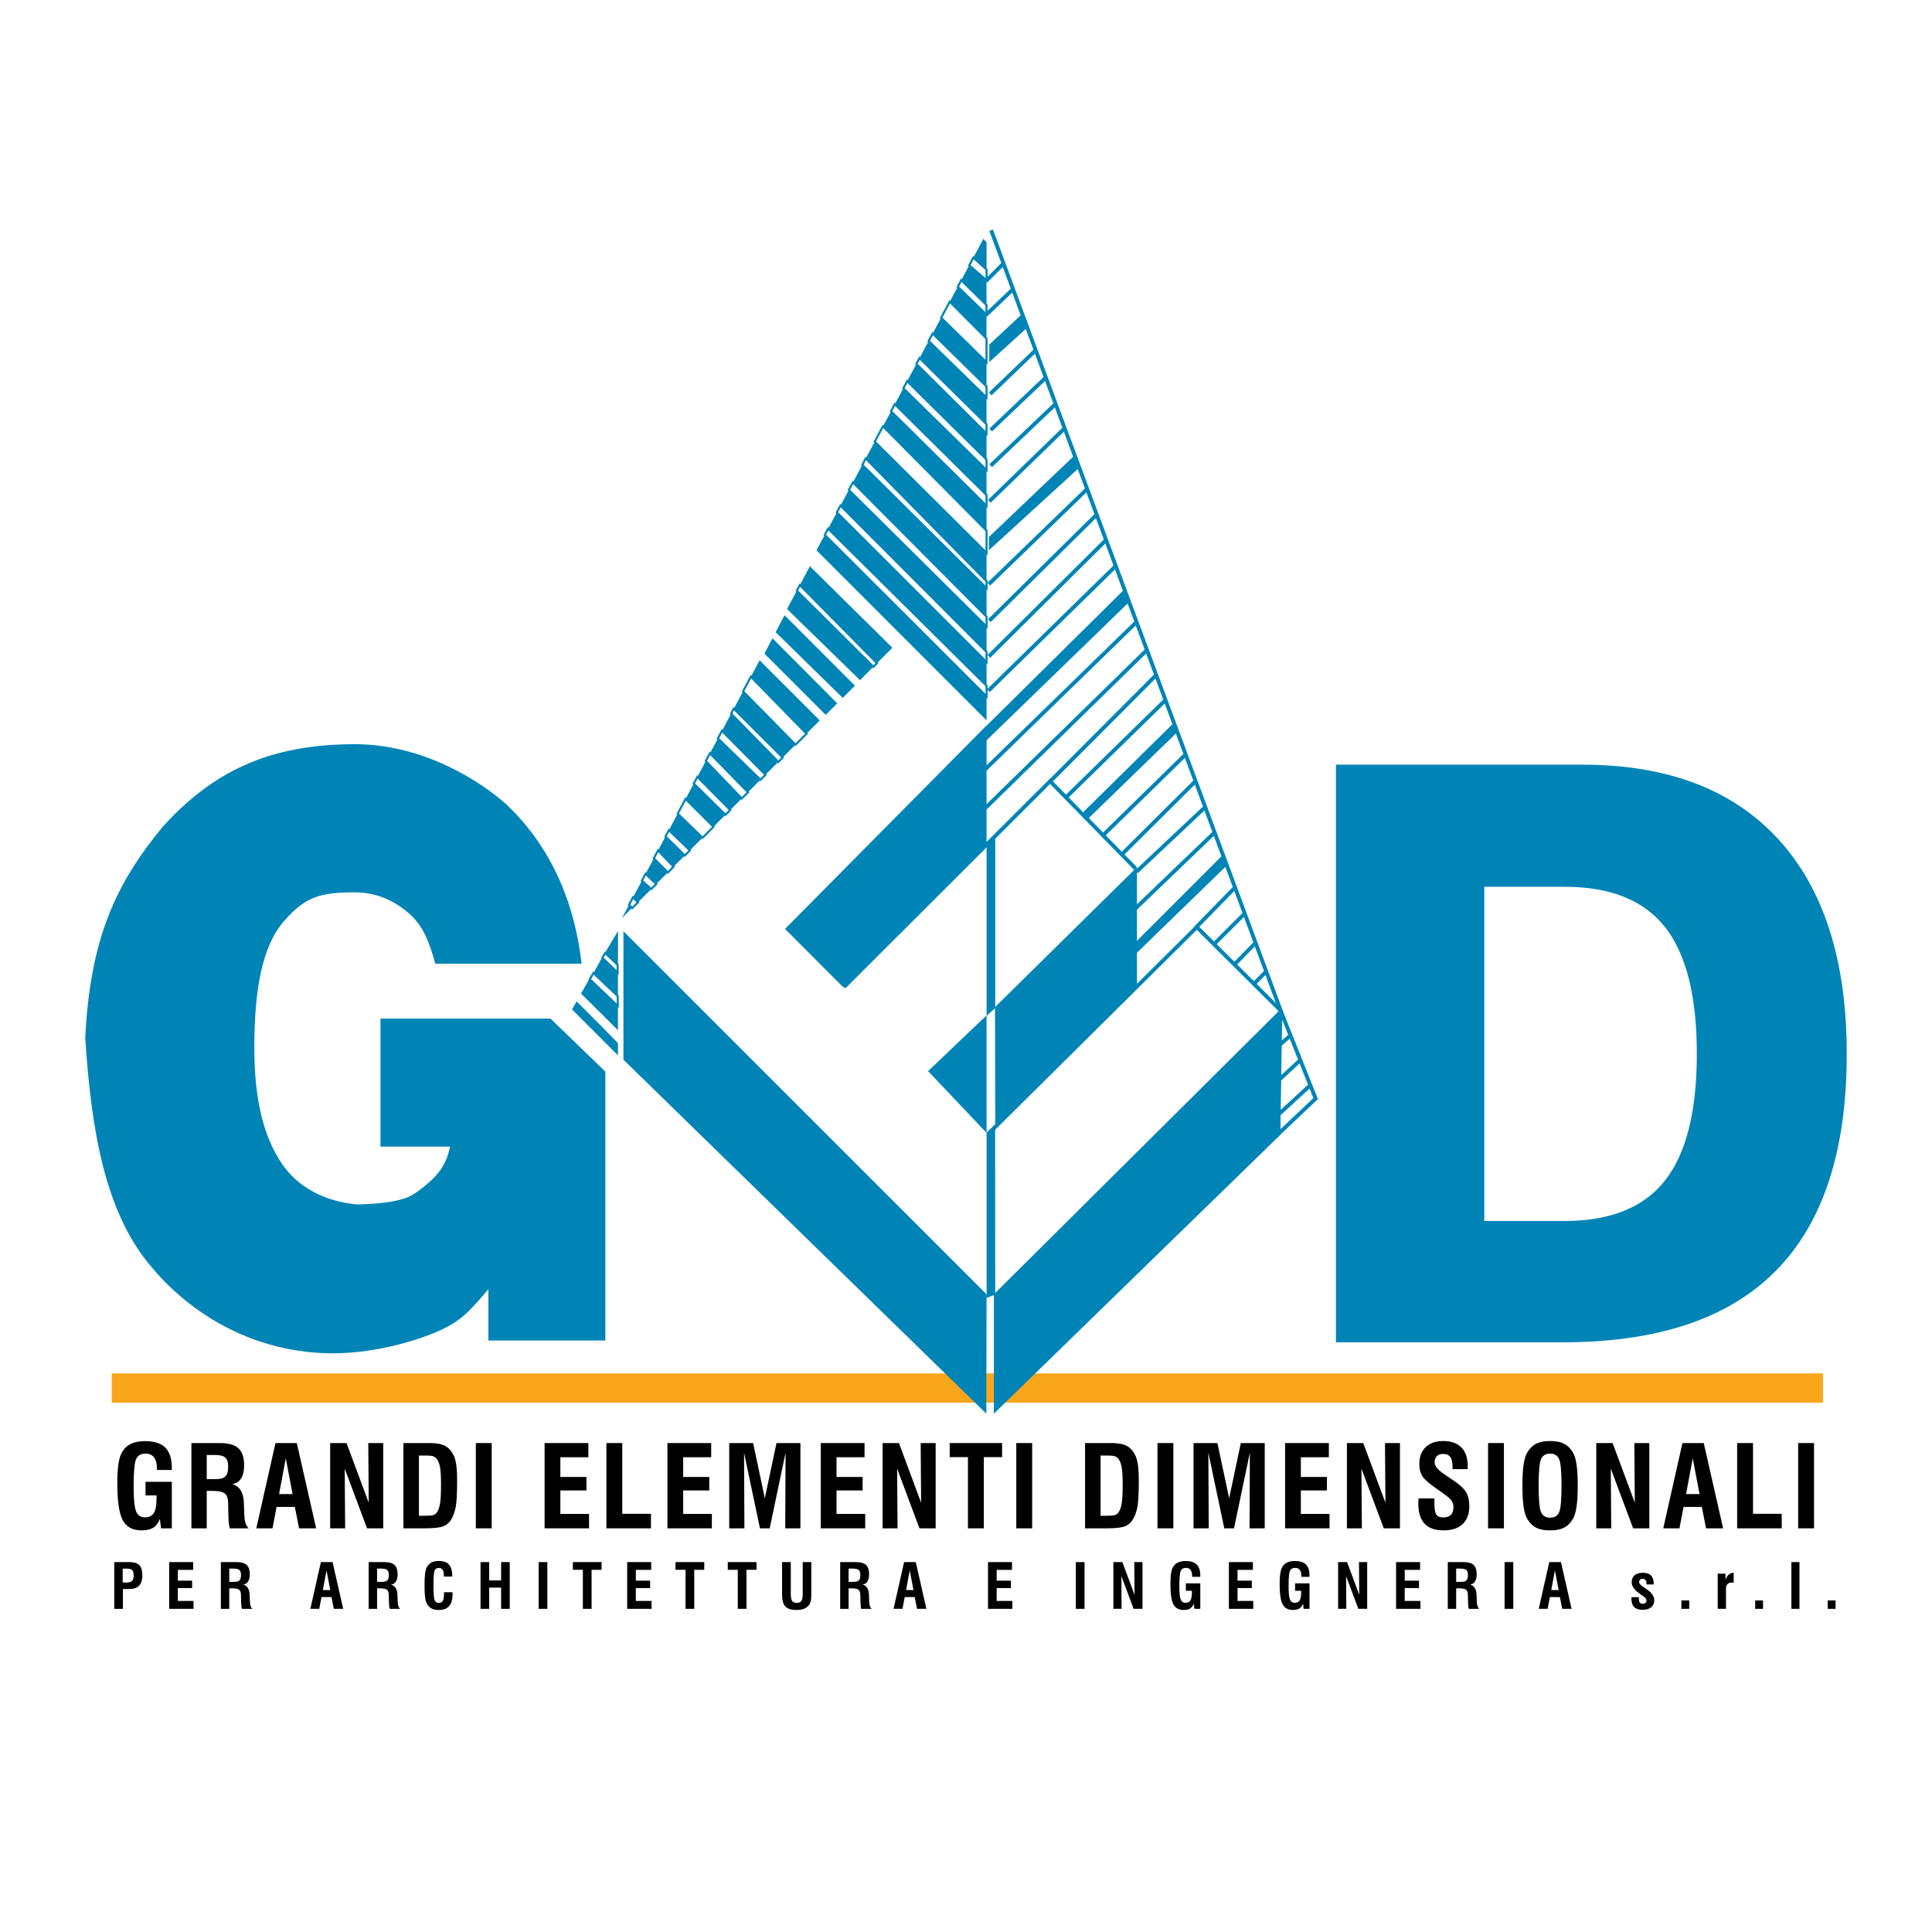
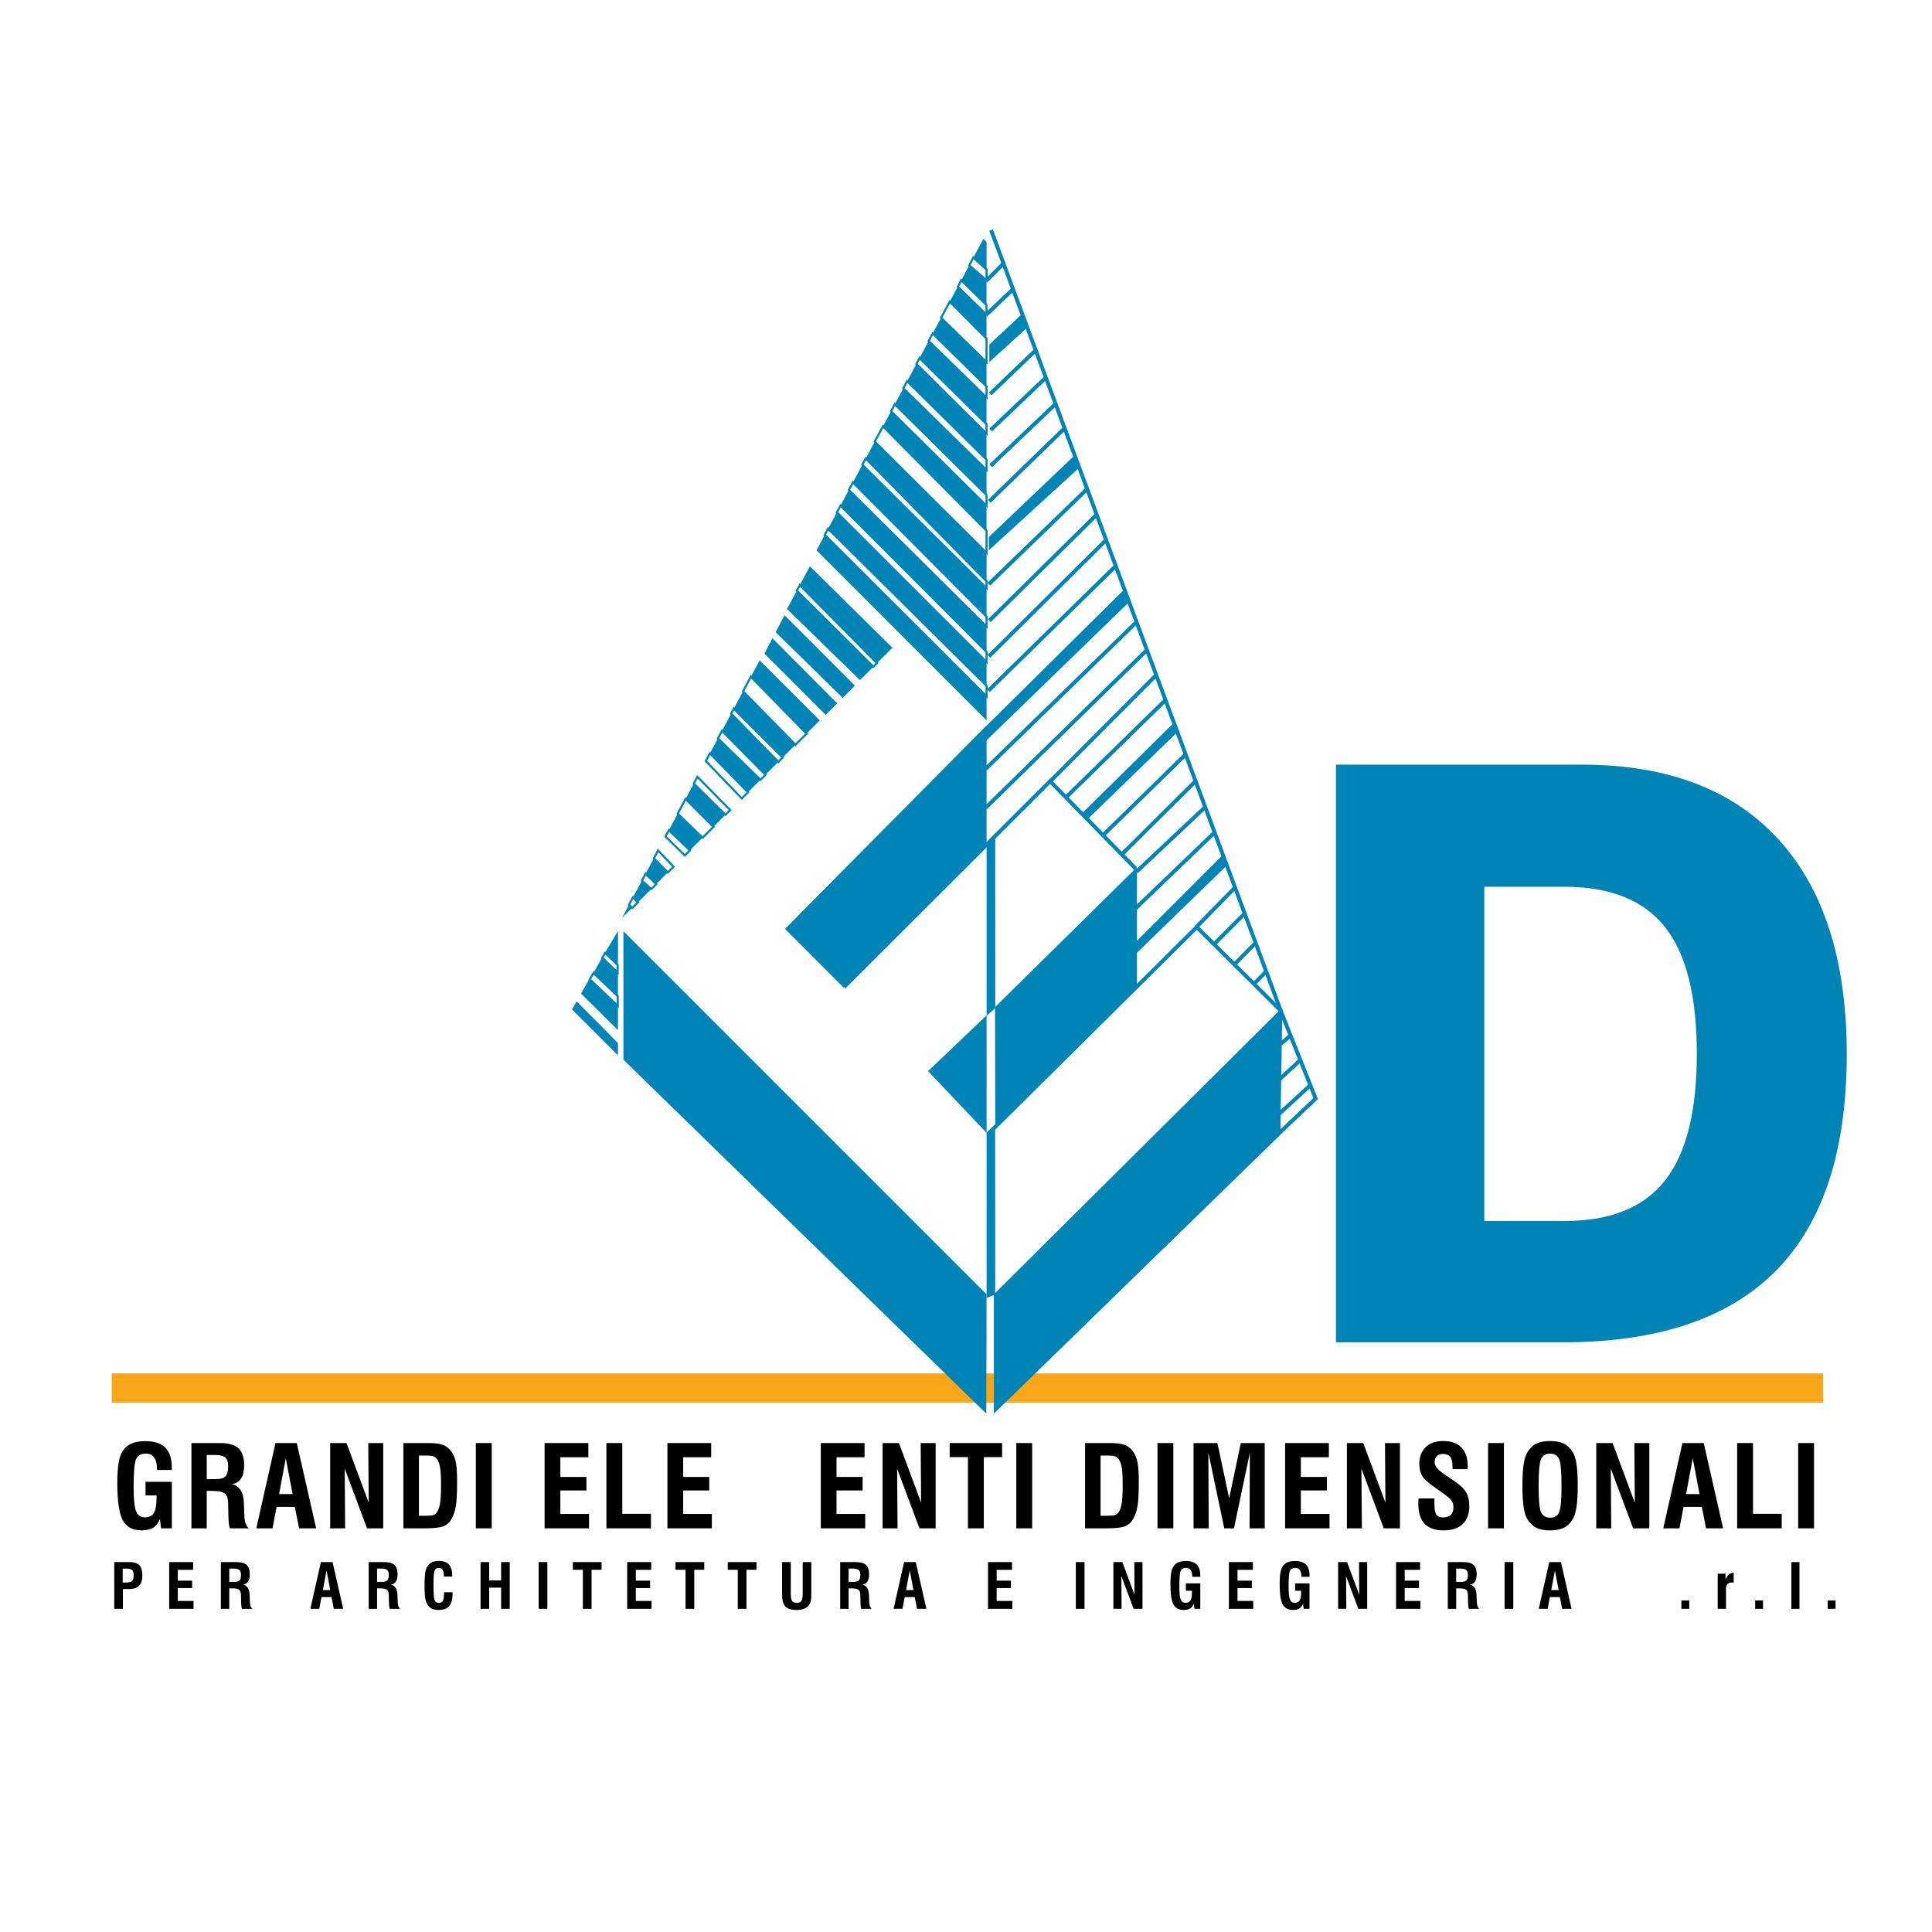
<svg xmlns="http://www.w3.org/2000/svg" version="1.0" id="Layer_1" x="0px" y="0px" width="192.756px" height="192.756px" viewBox="0 0 192.756 192.756" enable-background="new 0 0 192.756 192.756" xml:space="preserve">
  <g>
    <polygon fill-rule="evenodd" clip-rule="evenodd" fill="#FFFFFF" points="0,0 192.756,0 192.756,192.756 0,192.756 0,0  " />
    <polygon fill-rule="evenodd" clip-rule="evenodd" fill="#FAA61A" points="11.148,137.025 181.882,137.025 181.882,139.945    11.148,139.945 11.148,137.025  " />
    <path fill-rule="evenodd" clip-rule="evenodd" d="M16.07,152.482l-0.116-0.938c-0.162,0.408-0.384,0.699-0.666,0.877   c-0.281,0.176-0.668,0.264-1.161,0.264c-0.891,0-1.518-0.336-1.88-1.01c-0.362-0.674-0.544-1.91-0.544-3.707   c0-0.838,0.043-1.512,0.129-2.018c0.087-0.508,0.222-0.898,0.407-1.174c0.221-0.34,0.513-0.592,0.877-0.752   c0.365-0.162,0.817-0.242,1.359-0.242c0.913,0,1.586,0.213,2.019,0.645c0.432,0.432,0.649,1.104,0.649,2.014v0.215h-1.482v-0.088   c0-0.51-0.096-0.893-0.285-1.152c-0.188-0.262-0.471-0.389-0.847-0.389c-0.461,0-0.775,0.176-0.944,0.529   c-0.168,0.354-0.254,1.291-0.254,2.812c0,1.201,0.082,2.004,0.243,2.408c0.163,0.404,0.455,0.609,0.878,0.609   c0.419,0,0.718-0.145,0.896-0.434c0.179-0.287,0.269-0.773,0.269-1.459v-0.293h-1.098v-1.357h2.625v4.639H16.07L16.07,152.482z" />
    <path fill-rule="evenodd" clip-rule="evenodd" d="M20.625,147.572h0.912c0.46,0,0.779-0.094,0.958-0.275   c0.179-0.186,0.269-0.516,0.269-0.99c0-0.424-0.097-0.721-0.292-0.891s-0.551-0.254-1.066-0.254h-0.779V147.572L20.625,147.572z    M19.099,152.482v-8.508h2.836c0.858,0,1.477,0.174,1.855,0.521s0.567,0.916,0.567,1.705c0,0.553-0.101,0.988-0.304,1.307   c-0.204,0.318-0.502,0.506-0.898,0.561c0.754,0.199,1.146,0.834,1.18,1.906c0,0.049,0,0.086,0,0.111l0.045,1.127   c0.014,0.32,0.055,0.578,0.121,0.77c0.067,0.193,0.169,0.359,0.309,0.5h-1.88c-0.044-0.145-0.078-0.312-0.1-0.506   c-0.022-0.193-0.037-0.465-0.043-0.818l-0.023-0.891v-0.227c0-0.492-0.105-0.832-0.315-1.016c-0.209-0.184-0.636-0.277-1.281-0.277   h-0.542v3.734H19.099L19.099,152.482z" />
    <path fill-rule="evenodd" clip-rule="evenodd" d="M27.844,149.066h1.347l-0.678-3.568L27.844,149.066L27.844,149.066z    M25.571,152.482l1.915-8.508h2.125l1.932,8.508h-1.705l-0.42-2.137h-1.821l-0.409,2.137H25.571L25.571,152.482z" />
    <polygon fill-rule="evenodd" clip-rule="evenodd" points="32.942,152.482 32.942,143.975 34.573,143.975 36.787,149.924    36.742,143.975 38.235,143.975 38.235,152.482 36.621,152.482 34.392,146.521 34.435,152.482 32.942,152.482  " />
    <path fill-rule="evenodd" clip-rule="evenodd" d="M41.797,151.227H42.5c0.357,0,0.608-0.025,0.751-0.076   c0.144-0.051,0.257-0.141,0.341-0.266c0.148-0.221,0.253-0.523,0.316-0.908s0.094-1,0.094-1.848c0-0.826-0.037-1.424-0.11-1.801   c-0.074-0.373-0.2-0.66-0.376-0.85c-0.093-0.096-0.212-0.164-0.357-0.201c-0.145-0.039-0.373-0.059-0.683-0.059h-0.68V151.227   L41.797,151.227z M40.248,152.482v-8.508h2.544c0.52,0,0.933,0.043,1.24,0.133c0.307,0.088,0.561,0.23,0.76,0.43   c0.298,0.291,0.508,0.658,0.631,1.104c0.124,0.443,0.185,1.133,0.185,2.068c0,1.209-0.042,2.061-0.127,2.562   c-0.084,0.498-0.228,0.922-0.43,1.271c-0.195,0.35-0.467,0.594-0.815,0.732c-0.347,0.139-0.95,0.207-1.809,0.207H40.248   L40.248,152.482z" />
    <polygon fill-rule="evenodd" clip-rule="evenodd" points="47.475,152.482 47.475,143.975 49.057,143.975 49.057,152.482    47.475,152.482  " />
    <polygon fill-rule="evenodd" clip-rule="evenodd" points="54.334,152.482 54.334,143.975 58.701,143.975 58.701,145.389    55.907,145.389 55.907,147.357 58.508,147.357 58.508,148.703 55.907,148.703 55.907,151.047 58.768,151.047 58.768,152.482    54.334,152.482  " />
    <polygon fill-rule="evenodd" clip-rule="evenodd" points="60.501,152.482 60.501,143.975 62.085,143.975 62.085,151.033    64.947,151.033 64.947,152.482 60.501,152.482  " />
    <polygon fill-rule="evenodd" clip-rule="evenodd" points="66.589,152.482 66.589,143.975 70.955,143.975 70.955,145.389    68.161,145.389 68.161,147.357 70.762,147.357 70.762,148.703 68.161,148.703 68.161,151.047 71.022,151.047 71.022,152.482    66.589,152.482  " />
-     <polygon fill-rule="evenodd" clip-rule="evenodd" points="72.755,152.482 72.755,143.975 75.14,143.975 76.307,149.482    77.472,143.975 79.857,143.975 79.857,152.482 78.343,152.482 78.376,144.936 76.794,152.482 75.821,152.482 74.233,144.936    74.271,152.482 72.755,152.482  " />
    <polygon fill-rule="evenodd" clip-rule="evenodd" points="81.889,152.482 81.889,143.975 86.256,143.975 86.256,145.389    83.461,145.389 83.461,147.357 86.063,147.357 86.063,148.703 83.461,148.703 83.461,151.047 86.322,151.047 86.322,152.482    81.889,152.482  " />
    <polygon fill-rule="evenodd" clip-rule="evenodd" points="88.056,152.482 88.056,143.975 89.687,143.975 91.9,149.924    91.856,143.975 93.35,143.975 93.35,152.482 91.735,152.482 89.505,146.521 89.549,152.482 88.056,152.482  " />
    <polygon fill-rule="evenodd" clip-rule="evenodd" points="96.572,152.482 96.572,145.377 94.751,145.377 94.751,143.975    99.978,143.975 99.978,145.377 98.155,145.377 98.155,152.482 96.572,152.482  " />
    <polygon fill-rule="evenodd" clip-rule="evenodd" points="101.396,152.482 101.396,143.975 102.979,143.975 102.979,152.482    101.396,152.482  " />
    <path fill-rule="evenodd" clip-rule="evenodd" d="M109.805,151.227h0.703c0.357,0,0.607-0.025,0.75-0.076   c0.145-0.051,0.26-0.141,0.344-0.266c0.147-0.221,0.253-0.523,0.314-0.908c0.063-0.385,0.095-1,0.095-1.848   c0-0.826-0.038-1.424-0.111-1.801c-0.072-0.373-0.198-0.66-0.376-0.85c-0.092-0.096-0.21-0.164-0.354-0.201   c-0.146-0.039-0.374-0.059-0.684-0.059h-0.681V151.227L109.805,151.227z M108.257,152.482v-8.508h2.543   c0.52,0,0.934,0.043,1.239,0.133c0.309,0.088,0.562,0.23,0.761,0.43c0.298,0.291,0.509,0.658,0.631,1.104   c0.124,0.443,0.186,1.133,0.186,2.068c0,1.209-0.042,2.061-0.127,2.562c-0.084,0.498-0.229,0.922-0.431,1.271   c-0.195,0.35-0.467,0.594-0.815,0.732c-0.346,0.139-0.949,0.207-1.808,0.207H108.257L108.257,152.482z" />
    <polygon fill-rule="evenodd" clip-rule="evenodd" points="115.482,152.482 115.482,143.975 117.065,143.975 117.065,152.482    115.482,152.482  " />
    <polygon fill-rule="evenodd" clip-rule="evenodd" points="119.08,152.482 119.08,143.975 121.464,143.975 122.632,149.482    123.797,143.975 126.183,143.975 126.183,152.482 124.668,152.482 124.7,144.936 123.117,152.482 122.146,152.482 120.558,144.936    120.596,152.482 119.08,152.482  " />
    <polygon fill-rule="evenodd" clip-rule="evenodd" points="128.214,152.482 128.214,143.975 132.581,143.975 132.581,145.389    129.786,145.389 129.786,147.357 132.387,147.357 132.387,148.703 129.786,148.703 129.786,151.047 132.647,151.047    132.647,152.482 128.214,152.482  " />
    <polygon fill-rule="evenodd" clip-rule="evenodd" points="134.381,152.482 134.381,143.975 136.011,143.975 138.225,149.924    138.181,143.975 139.674,143.975 139.674,152.482 138.06,152.482 135.829,146.521 135.874,152.482 134.381,152.482  " />
    <path fill-rule="evenodd" clip-rule="evenodd" d="M141.526,149.496h1.586v0.547c0,0.523,0.064,0.879,0.195,1.07   c0.13,0.189,0.356,0.283,0.677,0.283c0.335,0,0.59-0.084,0.766-0.254c0.175-0.17,0.261-0.42,0.261-0.752   c0-0.254-0.06-0.473-0.182-0.656c-0.122-0.18-0.385-0.416-0.79-0.703l-0.811-0.574c-0.701-0.486-1.146-0.889-1.336-1.205   c-0.19-0.316-0.285-0.715-0.285-1.193c0-0.715,0.211-1.275,0.637-1.68c0.423-0.406,1.007-0.609,1.75-0.609   c0.788,0,1.394,0.217,1.812,0.646c0.421,0.432,0.63,1.051,0.63,1.855c0,0.082,0,0.146-0.003,0.189   c-0.001,0.043-0.005,0.084-0.009,0.115h-1.504v-0.227c0-0.461-0.075-0.791-0.227-0.99c-0.15-0.199-0.398-0.299-0.744-0.299   c-0.253,0-0.453,0.074-0.598,0.223c-0.146,0.15-0.218,0.357-0.218,0.623c0,0.359,0.325,0.754,0.976,1.189   c0.008,0.004,0.014,0.008,0.017,0.012l0.873,0.592c0.622,0.412,1.043,0.803,1.264,1.168s0.331,0.834,0.331,1.4   c0,0.773-0.221,1.369-0.663,1.787c-0.441,0.422-1.071,0.631-1.893,0.631c-0.854,0-1.489-0.219-1.906-0.662   c-0.418-0.441-0.628-1.115-0.628-2.02c0-0.096,0.007-0.254,0.021-0.475V149.496L141.526,149.496z" />
    <polygon fill-rule="evenodd" clip-rule="evenodd" points="148.464,152.482 148.464,143.975 150.046,143.975 150.046,152.482    148.464,152.482  " />
    <path fill-rule="evenodd" clip-rule="evenodd" d="M153.509,148.232c0,1.398,0.081,2.279,0.244,2.643   c0.164,0.363,0.468,0.545,0.908,0.545c0.434,0,0.73-0.178,0.892-0.533c0.16-0.355,0.24-1.24,0.24-2.654   c0-1.416-0.082-2.303-0.243-2.664c-0.163-0.363-0.462-0.541-0.9-0.541c-0.437,0-0.737,0.178-0.898,0.541   C153.59,145.93,153.509,146.816,153.509,148.232L153.509,148.232z M151.892,148.229c0-0.902,0.043-1.623,0.126-2.162   c0.085-0.541,0.218-0.945,0.397-1.219c0.247-0.387,0.54-0.664,0.884-0.828c0.342-0.166,0.792-0.25,1.351-0.25   c0.56,0,1.011,0.084,1.354,0.25c0.342,0.164,0.639,0.441,0.888,0.828c0.181,0.279,0.312,0.688,0.396,1.227   c0.081,0.537,0.122,1.256,0.122,2.154c0,0.896-0.041,1.611-0.126,2.152c-0.084,0.539-0.215,0.949-0.393,1.229   c-0.249,0.387-0.546,0.664-0.888,0.828c-0.343,0.166-0.794,0.248-1.354,0.248c-0.559,0-1.009-0.082-1.351-0.248   c-0.344-0.164-0.637-0.441-0.884-0.828c-0.18-0.273-0.312-0.68-0.397-1.217C151.935,149.852,151.892,149.131,151.892,148.229   L151.892,148.229z" />
    <polygon fill-rule="evenodd" clip-rule="evenodd" points="159.26,152.482 159.26,143.975 160.892,143.975 163.104,149.924    163.06,143.975 164.553,143.975 164.553,152.482 162.938,152.482 160.709,146.521 160.753,152.482 159.26,152.482  " />
    <path fill-rule="evenodd" clip-rule="evenodd" d="M168.218,149.066h1.347l-0.679-3.568L168.218,149.066L168.218,149.066z    M165.944,152.482l1.915-8.508h2.124l1.933,8.508h-1.705l-0.419-2.137h-1.822l-0.408,2.137H165.944L165.944,152.482z" />
    <polygon fill-rule="evenodd" clip-rule="evenodd" points="173.315,152.482 173.315,143.975 174.899,143.975 174.899,151.033    177.762,151.033 177.762,152.482 173.315,152.482  " />
    <polygon fill-rule="evenodd" clip-rule="evenodd" points="179.403,152.482 179.403,143.975 180.986,143.975 180.986,152.482    179.403,152.482  " />
    <path fill-rule="evenodd" clip-rule="evenodd" d="M12.239,157.889h0.363c0.271,0,0.461-0.051,0.57-0.158   c0.11-0.105,0.163-0.287,0.163-0.543c0-0.26-0.05-0.438-0.149-0.537c-0.1-0.1-0.291-0.15-0.571-0.15h-0.375V157.889L12.239,157.889   z M11.4,160.514v-4.664h1.508c0.459,0,0.792,0.102,0.993,0.309c0.203,0.205,0.302,0.543,0.302,1.01   c0,0.461-0.106,0.805-0.321,1.029s-0.542,0.338-0.986,0.338h-0.633v1.979H11.4L11.4,160.514z" />
    <polygon fill-rule="evenodd" clip-rule="evenodd" points="16.878,160.514 16.878,155.85 19.272,155.85 19.272,156.625    17.74,156.625 17.74,157.703 19.166,157.703 19.166,158.441 17.74,158.441 17.74,159.727 19.309,159.727 19.309,160.514    16.878,160.514  " />
    <path fill-rule="evenodd" clip-rule="evenodd" d="M22.875,157.822h0.498c0.254,0,0.427-0.051,0.527-0.152   c0.099-0.102,0.146-0.281,0.146-0.543c0-0.232-0.052-0.395-0.16-0.486c-0.107-0.094-0.301-0.141-0.584-0.141h-0.426V157.822   L22.875,157.822z M22.036,160.514v-4.664h1.556c0.472,0,0.81,0.094,1.018,0.285c0.208,0.191,0.311,0.504,0.311,0.936   c0,0.303-0.056,0.541-0.167,0.717c-0.11,0.174-0.276,0.277-0.491,0.307c0.413,0.109,0.627,0.459,0.646,1.047   c0,0.025,0,0.043,0,0.059l0.024,0.619c0.008,0.176,0.031,0.316,0.067,0.422c0.037,0.107,0.093,0.197,0.169,0.273h-1.032   c-0.024-0.078-0.042-0.17-0.055-0.275c-0.012-0.107-0.02-0.258-0.024-0.451l-0.013-0.488v-0.123c0-0.271-0.057-0.457-0.172-0.559   c-0.116-0.1-0.349-0.15-0.702-0.15h-0.297v2.047H22.036L22.036,160.514z" />
    <path fill-rule="evenodd" clip-rule="evenodd" d="M32.211,158.641h0.739l-0.372-1.957L32.211,158.641L32.211,158.641z    M30.964,160.514l1.051-4.664h1.165l1.06,4.664h-0.936l-0.229-1.172h-0.999l-0.225,1.172H30.964L30.964,160.514z" />
    <path fill-rule="evenodd" clip-rule="evenodd" d="M37.621,157.822h0.499c0.253,0,0.428-0.051,0.526-0.152   c0.098-0.102,0.146-0.281,0.146-0.543c0-0.232-0.052-0.395-0.159-0.486c-0.107-0.094-0.302-0.141-0.585-0.141h-0.427V157.822   L37.621,157.822z M36.782,160.514v-4.664h1.557c0.471,0,0.81,0.094,1.018,0.285s0.311,0.504,0.311,0.936   c0,0.303-0.056,0.541-0.167,0.717c-0.111,0.174-0.275,0.277-0.491,0.307c0.413,0.109,0.629,0.459,0.646,1.047   c0,0.025,0,0.043,0,0.059l0.024,0.619c0.008,0.176,0.03,0.316,0.066,0.422c0.037,0.107,0.093,0.197,0.17,0.273h-1.033   c-0.023-0.078-0.042-0.17-0.055-0.275c-0.012-0.107-0.02-0.258-0.024-0.451l-0.013-0.488v-0.123c0-0.271-0.057-0.457-0.172-0.559   c-0.115-0.1-0.349-0.15-0.701-0.15h-0.297v2.047H36.782L36.782,160.514z" />
    <path fill-rule="evenodd" clip-rule="evenodd" d="M44.305,158.854h0.843c0,0.018,0.001,0.049,0.003,0.088   c0.002,0.039,0.002,0.07,0.002,0.092c0,0.539-0.113,0.939-0.341,1.201c-0.225,0.262-0.573,0.393-1.042,0.393   c-0.221,0-0.412-0.029-0.572-0.088c-0.16-0.057-0.297-0.146-0.412-0.268c-0.157-0.16-0.268-0.383-0.333-0.666   c-0.065-0.283-0.097-0.775-0.097-1.479c0-0.48,0.019-0.863,0.056-1.148c0.04-0.281,0.099-0.492,0.18-0.633   c0.125-0.213,0.282-0.369,0.466-0.465c0.185-0.096,0.424-0.143,0.713-0.143c0.473,0,0.816,0.123,1.031,0.367   c0.215,0.246,0.324,0.645,0.325,1.189h-0.842v-0.113c0-0.252-0.041-0.439-0.123-0.562c-0.081-0.125-0.206-0.188-0.374-0.188   c-0.208,0-0.35,0.086-0.426,0.258c-0.075,0.172-0.114,0.646-0.114,1.424c0,0.84,0.037,1.352,0.111,1.533s0.216,0.273,0.423,0.273   c0.193,0,0.329-0.072,0.406-0.215s0.115-0.406,0.115-0.791V158.854L44.305,158.854z" />
    <polygon fill-rule="evenodd" clip-rule="evenodd" points="47.943,160.514 47.943,155.85 48.805,155.85 48.805,157.68    49.996,157.68 49.996,155.85 50.857,155.85 50.857,160.514 49.996,160.514 49.996,158.398 48.805,158.398 48.805,160.514    47.943,160.514  " />
    <polygon fill-rule="evenodd" clip-rule="evenodd" points="53.74,160.514 53.74,155.85 54.608,155.85 54.608,160.514 53.74,160.514     " />
    <polygon fill-rule="evenodd" clip-rule="evenodd" points="58.153,160.514 58.153,156.619 57.155,156.619 57.155,155.85    60.021,155.85 60.021,156.619 59.022,156.619 59.022,160.514 58.153,160.514  " />
    <polygon fill-rule="evenodd" clip-rule="evenodd" points="62.575,160.514 62.575,155.85 64.97,155.85 64.97,156.625    63.437,156.625 63.437,157.703 64.864,157.703 64.864,158.441 63.437,158.441 63.437,159.727 65.006,159.727 65.006,160.514    62.575,160.514  " />
    <polygon fill-rule="evenodd" clip-rule="evenodd" points="68.398,160.514 68.398,156.619 67.398,156.619 67.398,155.85    70.264,155.85 70.264,156.619 69.266,156.619 69.266,160.514 68.398,160.514  " />
    <polygon fill-rule="evenodd" clip-rule="evenodd" points="73.607,160.514 73.607,156.619 72.609,156.619 72.609,155.85    75.474,155.85 75.474,156.619 74.475,156.619 74.475,160.514 73.607,160.514  " />
    <path fill-rule="evenodd" clip-rule="evenodd" d="M78.029,155.85h0.868v3.145c0,0.359,0.044,0.605,0.132,0.732   c0.088,0.129,0.243,0.193,0.468,0.193c0.222,0,0.376-0.064,0.461-0.195c0.086-0.129,0.128-0.375,0.128-0.742v-3.133h0.857v3.221   c0,0.312-0.018,0.543-0.053,0.684c-0.035,0.146-0.095,0.273-0.177,0.381c-0.126,0.164-0.292,0.287-0.497,0.369   c-0.206,0.082-0.451,0.123-0.733,0.123c-0.533,0-0.908-0.117-1.127-0.346c-0.218-0.232-0.328-0.635-0.328-1.211V155.85   L78.029,155.85z" />
    <path fill-rule="evenodd" clip-rule="evenodd" d="M84.665,157.822h0.498c0.253,0,0.427-0.051,0.527-0.152   c0.098-0.102,0.146-0.281,0.146-0.543c0-0.232-0.053-0.395-0.16-0.486c-0.109-0.094-0.304-0.141-0.585-0.141h-0.426V157.822   L84.665,157.822z M83.826,160.514v-4.664h1.556c0.472,0,0.811,0.094,1.018,0.285c0.207,0.191,0.311,0.504,0.311,0.936   c0,0.303-0.056,0.541-0.167,0.717c-0.111,0.174-0.276,0.277-0.492,0.307c0.414,0.109,0.629,0.459,0.647,1.047   c0,0.025,0,0.043,0,0.059l0.023,0.619c0.009,0.176,0.031,0.316,0.067,0.422c0.037,0.107,0.093,0.197,0.17,0.273h-1.032   c-0.024-0.078-0.042-0.17-0.054-0.275c-0.013-0.107-0.021-0.258-0.024-0.451l-0.012-0.488v-0.123c0-0.271-0.058-0.457-0.173-0.559   c-0.115-0.1-0.349-0.15-0.701-0.15h-0.297v2.047H83.826L83.826,160.514z" />
    <path fill-rule="evenodd" clip-rule="evenodd" d="M90.399,158.641h0.738l-0.372-1.957L90.399,158.641L90.399,158.641z    M89.152,160.514l1.051-4.664h1.164l1.06,4.664h-0.936l-0.229-1.172h-1l-0.223,1.172H89.152L89.152,160.514z" />
    <polygon fill-rule="evenodd" clip-rule="evenodd" points="98.574,160.514 98.574,155.85 100.968,155.85 100.968,156.625    99.437,156.625 99.437,157.703 100.863,157.703 100.863,158.441 99.437,158.441 99.437,159.727 101.005,159.727 101.005,160.514    98.574,160.514  " />
    <polygon fill-rule="evenodd" clip-rule="evenodd" points="107.335,160.514 107.335,155.85 108.203,155.85 108.203,160.514    107.335,160.514  " />
    <polygon fill-rule="evenodd" clip-rule="evenodd" points="111.083,160.514 111.083,155.85 111.978,155.85 113.192,159.111    113.169,155.85 113.986,155.85 113.986,160.514 113.102,160.514 111.879,157.246 111.902,160.514 111.083,160.514  " />
    <path fill-rule="evenodd" clip-rule="evenodd" d="M119.168,160.514L119.105,160c-0.09,0.225-0.211,0.385-0.365,0.482   c-0.154,0.096-0.366,0.145-0.637,0.145c-0.49,0-0.833-0.186-1.031-0.557c-0.199-0.367-0.299-1.045-0.299-2.031   c0-0.461,0.023-0.828,0.071-1.107c0.048-0.277,0.122-0.492,0.223-0.643c0.122-0.188,0.282-0.324,0.481-0.412   c0.2-0.09,0.449-0.135,0.745-0.135c0.501,0,0.87,0.119,1.107,0.355c0.236,0.236,0.355,0.604,0.355,1.104v0.119h-0.812v-0.049   c0-0.279-0.052-0.49-0.156-0.631c-0.103-0.145-0.258-0.215-0.464-0.215c-0.253,0-0.425,0.098-0.518,0.289   c-0.094,0.195-0.141,0.709-0.141,1.543c0,0.658,0.045,1.1,0.134,1.32c0.089,0.223,0.249,0.334,0.481,0.334   c0.229,0,0.394-0.078,0.492-0.236c0.098-0.158,0.147-0.424,0.147-0.799v-0.162h-0.603v-0.744h1.438v2.543H119.168L119.168,160.514z   " />
    <polygon fill-rule="evenodd" clip-rule="evenodd" points="122.606,160.514 122.606,155.85 125.001,155.85 125.001,156.625    123.469,156.625 123.469,157.703 124.896,157.703 124.896,158.441 123.469,158.441 123.469,159.727 125.037,159.727    125.037,160.514 122.606,160.514  " />
    <path fill-rule="evenodd" clip-rule="evenodd" d="M130.067,160.514L130.003,160c-0.088,0.225-0.21,0.385-0.365,0.482   c-0.154,0.096-0.367,0.145-0.637,0.145c-0.488,0-0.832-0.186-1.031-0.557c-0.198-0.367-0.299-1.045-0.299-2.031   c0-0.461,0.024-0.828,0.072-1.107c0.047-0.277,0.122-0.492,0.223-0.643c0.121-0.188,0.281-0.324,0.48-0.412   c0.2-0.09,0.449-0.135,0.745-0.135c0.501,0,0.871,0.119,1.108,0.355c0.236,0.236,0.354,0.604,0.354,1.104v0.119h-0.812v-0.049   c0-0.279-0.052-0.49-0.154-0.631c-0.105-0.145-0.26-0.215-0.467-0.215c-0.251,0-0.424,0.098-0.517,0.289   c-0.094,0.195-0.14,0.709-0.14,1.543c0,0.658,0.044,1.1,0.135,1.32c0.088,0.223,0.247,0.334,0.479,0.334   c0.23,0,0.394-0.078,0.491-0.236c0.099-0.158,0.147-0.424,0.147-0.799v-0.162h-0.602v-0.744h1.438v2.543H130.067L130.067,160.514z" />
    <polygon fill-rule="evenodd" clip-rule="evenodd" points="133.504,160.514 133.504,155.85 134.399,155.85 135.612,159.111    135.588,155.85 136.406,155.85 136.406,160.514 135.521,160.514 134.299,157.246 134.322,160.514 133.504,160.514  " />
    <polygon fill-rule="evenodd" clip-rule="evenodd" points="139.287,160.514 139.287,155.85 141.683,155.85 141.683,156.625    140.148,156.625 140.148,157.703 141.575,157.703 141.575,158.441 140.148,158.441 140.148,159.727 141.718,159.727    141.718,160.514 139.287,160.514  " />
    <path fill-rule="evenodd" clip-rule="evenodd" d="M145.283,157.822h0.5c0.251,0,0.427-0.051,0.524-0.152   c0.099-0.102,0.147-0.281,0.147-0.543c0-0.232-0.054-0.395-0.16-0.486c-0.108-0.094-0.302-0.141-0.586-0.141h-0.426V157.822   L145.283,157.822z M144.445,160.514v-4.664H146c0.471,0,0.811,0.094,1.018,0.285c0.208,0.191,0.312,0.504,0.312,0.936   c0,0.303-0.056,0.541-0.167,0.717c-0.111,0.174-0.275,0.277-0.492,0.307c0.413,0.109,0.629,0.459,0.646,1.047   c0,0.025,0,0.043,0,0.059l0.024,0.619c0.008,0.176,0.03,0.316,0.066,0.422c0.037,0.107,0.094,0.197,0.17,0.273h-1.032   c-0.023-0.078-0.042-0.17-0.053-0.275c-0.014-0.107-0.021-0.258-0.025-0.451l-0.012-0.488v-0.123c0-0.271-0.058-0.457-0.174-0.559   c-0.113-0.1-0.35-0.15-0.702-0.15h-0.296v2.047H144.445L144.445,160.514z" />
    <polygon fill-rule="evenodd" clip-rule="evenodd" points="150.112,160.514 150.112,155.85 150.98,155.85 150.98,160.514    150.112,160.514  " />
    <path fill-rule="evenodd" clip-rule="evenodd" d="M154.768,158.641h0.739l-0.373-1.957L154.768,158.641L154.768,158.641z    M153.521,160.514l1.05-4.664h1.167l1.058,4.664h-0.935l-0.23-1.172h-0.999l-0.224,1.172H153.521L153.521,160.514z" />
-     <path fill-rule="evenodd" clip-rule="evenodd" d="M162.774,159.35h0.732v0.1c0,0.201,0.029,0.344,0.091,0.43   c0.062,0.084,0.165,0.127,0.309,0.127c0.112,0,0.201-0.029,0.267-0.092c0.064-0.059,0.097-0.145,0.097-0.252   c0-0.133-0.131-0.285-0.392-0.459c-0.067-0.045-0.118-0.078-0.156-0.104c-0.007-0.006-0.02-0.014-0.038-0.027   c-0.594-0.408-0.891-0.807-0.891-1.199c0-0.311,0.097-0.549,0.29-0.713c0.192-0.162,0.473-0.244,0.839-0.244   c0.355,0,0.621,0.09,0.8,0.271c0.178,0.18,0.267,0.455,0.267,0.82v0.074h-0.714v-0.074c0-0.168-0.032-0.293-0.097-0.371   c-0.063-0.08-0.166-0.119-0.307-0.119c-0.101,0-0.183,0.027-0.243,0.084c-0.061,0.055-0.092,0.129-0.092,0.221   c0,0.084,0.027,0.16,0.08,0.229c0.055,0.07,0.176,0.166,0.36,0.291c0.043,0.029,0.105,0.07,0.186,0.125   c0.588,0.387,0.882,0.777,0.882,1.166c0,0.311-0.099,0.551-0.298,0.721s-0.482,0.254-0.852,0.254c-0.384,0-0.669-0.092-0.852-0.273   c-0.184-0.182-0.275-0.465-0.275-0.85c0-0.014,0.002-0.035,0.004-0.066S162.774,159.363,162.774,159.35L162.774,159.35z" />
    <polygon fill-rule="evenodd" clip-rule="evenodd" points="167.753,160.514 167.753,159.676 168.536,159.676 168.536,160.514    167.753,160.514  " />
    <path fill-rule="evenodd" clip-rule="evenodd" d="M171.376,160.514v-3.506h0.777v0.57c0.11-0.236,0.229-0.406,0.356-0.508   c0.126-0.102,0.28-0.152,0.461-0.154v0.986c-0.029-0.004-0.06-0.008-0.091-0.01c-0.03-0.002-0.067-0.004-0.111-0.004   c-0.174,0-0.312,0.055-0.414,0.156c-0.102,0.104-0.152,0.242-0.152,0.414v2.055H171.376L171.376,160.514z" />
    <polygon fill-rule="evenodd" clip-rule="evenodd" points="175.114,160.514 175.114,159.676 175.897,159.676 175.897,160.514    175.114,160.514  " />
    <polygon fill-rule="evenodd" clip-rule="evenodd" points="178.727,160.514 178.727,155.85 179.533,155.85 179.533,160.514    178.727,160.514  " />
    <polygon fill-rule="evenodd" clip-rule="evenodd" points="182.354,160.514 182.354,159.676 183.135,159.676 183.135,160.514    182.354,160.514  " />
-     <path fill-rule="evenodd" clip-rule="evenodd" fill="#0084B6" d="M48.725,133.74v-5.109c-1.915,2.23-2.768,3.291-5.473,4.381   c-2.705,1.088-6.442,2.006-10.033,2.006c-7.565,0-14.135-3.635-18.491-9.076c-4.358-5.445-5.643-13.496-6.225-22.404   c0.493-9.708,2.918-15.238,7.752-21.076c4.858-5.338,10.395-8.213,19.153-8.213c6.891,0,12.585,3.741,15.137,6.025   c4.016,3.829,6.691,9.046,7.481,15.874H43.434c-0.646-2.311-1.287-3.901-2.736-5.109c-1.447-1.207-3.159-2.008-5.289-2.008   c-3.4,0-4.956,0.402-7.115,2.921c-2.189,2.554-2.918,6.932-2.918,12.592c0,5.242,0.945,8.812,2.645,11.406   c1.701,2.594,4.469,3.922,7.61,4.219c4.52-0.115,5.432-0.844,6.162-1.391c1.522-1.143,2.695-2.238,3.102-4.381h-6.933v-12.773   h16.965l5.471,5.293v26.826H48.725L48.725,133.74z" />
    <polygon fill-rule="evenodd" clip-rule="evenodd" fill="#0084B6" points="62.201,105.729 62.2,92.907 98.432,129.133    98.406,141.041 62.201,105.729  " />
    <polygon fill-rule="evenodd" clip-rule="evenodd" fill="#0084B6" points="99.159,141.041 99.159,129.133 127.752,100.709    127.752,113.209 99.159,141.041  " />
    <polygon fill-rule="evenodd" clip-rule="evenodd" fill="#0084B6" points="99.286,112.193 98.431,112.98 98.431,129.498    99.293,129.158 99.286,112.193  " />
    <polygon fill-rule="evenodd" clip-rule="evenodd" fill="#0084B6" points="98.431,113.025 98.431,101.303 92.593,106.867    98.431,113.025  " />
    <path fill="none" stroke="#0084B6" stroke-width="0.387" stroke-miterlimit="2.613" d="M127.547,113.119l3.717-3.514   l-3.521-8.838L127.547,113.119L127.547,113.119z M130.731,108.27l-3.154,2.904 M129.713,105.785l-2.08,1.924 M128.755,103.307   l-1.067,0.926 M127.547,113.119l3.717-3.514l-3.521-8.838L127.547,113.119L127.547,113.119z M127.752,100.801l-8.345-8.304   l-20.361,20.187" />
    <polygon fill-rule="evenodd" clip-rule="evenodd" fill="#0084B6" points="113.436,98.611 113.433,86.52 99.273,100.48    99.296,112.389 113.436,98.611  " />
    <polygon fill-rule="evenodd" clip-rule="evenodd" fill="#0084B6" points="98.431,101.348 99.296,100.572 99.293,83.556    98.431,84.468 98.431,101.348  " />
    <polyline fill="none" stroke="#0084B6" stroke-width="0.387" stroke-miterlimit="2.613" points="113.296,86.657 104.769,77.942    84.203,98.473  " />
    <polygon fill-rule="evenodd" clip-rule="evenodd" fill="#0084B6" points="98.431,84.192 98.431,72.378 78.32,92.679 84.156,98.52    98.431,84.192  " />
    <path fill-rule="evenodd" clip-rule="evenodd" fill="#0084B6" d="M57.07,100.709l0.456-0.799c0.481,0.492,1.886,1.852,4.127,4.164   v1.219L57.07,100.709L57.07,100.709z" />
    <path fill-rule="evenodd" clip-rule="evenodd" fill="#0084B6" d="M61.653,100.385v2.4c-2.264-2.266-3.518-3.492-3.683-3.65   l0.821-1.461L61.653,100.385L61.653,100.385z" />
    <polygon fill-rule="evenodd" clip-rule="evenodd" fill="#0084B6" points="59.218,97.064 60.056,95.553 61.653,97.064    61.653,99.361 59.218,97.064  " />
    <polygon fill-rule="evenodd" clip-rule="evenodd" fill="#0084B6" points="61.664,92.884 61.653,96.235 60.364,95.051    61.664,92.884  " />
    <polygon fill-rule="evenodd" clip-rule="evenodd" fill="#0084B6" points="98.431,24.154 98.431,26.869 97.117,25.689 98.11,23.833    98.431,24.154  " />
    <polygon fill-rule="evenodd" clip-rule="evenodd" fill="#0084B6" points="98.425,27.992 98.424,30.406 95.913,27.939    96.691,26.486 98.425,27.992  " />
    <path fill-rule="evenodd" clip-rule="evenodd" fill="#0084B6" d="M98.424,31.413l0.001,2.347c-2.081-2.081-3.308-3.304-3.669-3.661   l0.794-1.48L98.424,31.413L98.424,31.413z" />
    <path fill-rule="evenodd" clip-rule="evenodd" fill="#0084B6" d="M98.425,36.162v2.372c-3.082-3.024-4.873-4.775-5.372-5.258   l0.842-1.571C94.402,32.209,95.932,33.714,98.425,36.162L98.425,36.162z" />
-     <path fill-rule="evenodd" clip-rule="evenodd" fill="#0084B6" d="M98.425,39.676l0.001,2.619c-3.987-3.924-6.236-6.13-6.686-6.568   l0.914-1.705C93.155,34.518,95.086,36.412,98.425,39.676L98.425,39.676z" />
+     <path fill-rule="evenodd" clip-rule="evenodd" fill="#0084B6" d="M98.425,39.676l0.001,2.619c-3.987-3.924-6.236-6.13-6.686-6.568   l0.914-1.705L98.425,39.676z" />
    <path fill-rule="evenodd" clip-rule="evenodd" fill="#0084B6" d="M98.426,43.278v2.554c-6.097-6.016-8.603-8.479-7.92-7.799   l0.924-1.725C90.749,35.639,93.058,37.94,98.426,43.278L98.426,43.278z" />
    <path fill-rule="evenodd" clip-rule="evenodd" fill="#0084B6" d="M98.426,46.907l0.002,2.461c-5.517-5.452-8.569-8.463-9.154-9.037   l0.852-1.589C89.41,38.046,92.159,40.753,98.426,46.907L98.426,46.907z" />
    <path fill-rule="evenodd" clip-rule="evenodd" fill="#0084B6" d="M98.428,50.488l0.001,2.436   c-6.002-6.043-9.554-9.614-10.333-10.393l0.805-1.502C87.956,40.102,91.127,43.253,98.428,50.488L98.428,50.488z" />
    <path fill-rule="evenodd" clip-rule="evenodd" fill="#0084B6" d="M98.429,55.188v2.777c-9.025-9.161-13.038-13.227-12.054-12.223   l0.9-1.68C88.033,44.822,91.86,48.644,98.429,55.188L98.429,55.188z" />
    <path fill-rule="evenodd" clip-rule="evenodd" fill="#0084B6" d="M98.429,58.702v2.801c-8.034-8.065-12.548-12.59-13.333-13.373   l0.939-1.754C84.871,45.228,88.939,49.276,98.429,58.702L98.429,58.702z" />
    <path fill-rule="evenodd" clip-rule="evenodd" fill="#0084B6" d="M98.43,62.535v2.481c-8.796-8.799-13.77-13.769-14.575-14.57   l0.835-1.561C83.721,47.931,88.228,52.411,98.43,62.535L98.43,62.535z" />
    <path fill-rule="evenodd" clip-rule="evenodd" fill="#0084B6" d="M98.43,66.07l0.001,2.326c-9.465-9.374-14.89-14.742-15.81-15.648   l0.875-1.632C82.536,50.16,87.513,55.146,98.43,66.07L98.43,66.07z" />
    <path fill-rule="evenodd" clip-rule="evenodd" fill="#0084B6" d="M81.466,54.902l0.815-1.521   c12.181,12.153,17.344,17.296,16.149,16.098v2.397L81.466,54.902L81.466,54.902z" />
    <path fill-rule="evenodd" clip-rule="evenodd" fill="#0084B6" d="M89.036,64.627L87.5,66.165c1.188,1.199-1.213-1.244-7.691-7.809   l0.994-1.862L89.036,64.627L89.036,64.627z" />
    <path fill-rule="evenodd" clip-rule="evenodd" fill="#0084B6" d="M87.139,66.525l-1.336,1.336c-0.783-0.768-3.263-3.187-7.28-7.1   l0.975-1.826C80.395,59.824,82.945,62.355,87.139,66.525L87.139,66.525z" />
    <polygon fill-rule="evenodd" clip-rule="evenodd" fill="#0084B6" points="62.058,91.587 62.75,90.288 63.089,90.553 62.058,91.587     " />
    <polygon fill-rule="evenodd" clip-rule="evenodd" fill="#0084B6" points="63.163,89.514 64.035,87.881 64.961,88.715    63.662,90.014 63.163,89.514  " />
    <polygon fill-rule="evenodd" clip-rule="evenodd" fill="#0084B6" points="64.419,87.164 65.225,85.657 66.619,87.054    65.481,88.194 64.419,87.164  " />
-     <polygon fill-rule="evenodd" clip-rule="evenodd" fill="#0084B6" points="65.662,84.837 66.389,83.478 68.31,85.364 67.212,86.46    65.662,84.837  " />
    <polygon fill-rule="evenodd" clip-rule="evenodd" fill="#0084B6" points="66.744,82.812 67.605,81.198 70.081,83.592 68.84,84.832    66.744,82.812  " />
    <path fill-rule="evenodd" clip-rule="evenodd" fill="#0084B6" d="M68.409,79.695l0.81-1.516c1.629,1.607,2.685,2.646,3.161,3.111   l-1.188,1.189L68.409,79.695L68.409,79.695z" />
-     <path fill-rule="evenodd" clip-rule="evenodd" fill="#0084B6" d="M69.587,77.489l0.823-1.54c1.814,1.88,3.02,3.126,3.595,3.718   l-1.145,1.146C72.327,80.269,71.246,79.169,69.587,77.489L69.587,77.489z" />
    <path fill-rule="evenodd" clip-rule="evenodd" fill="#0084B6" d="M70.839,75.146l0.779-1.458c3.937,3.816,5.315,5.142,4.257,4.108   l-1.242,1.241C74.043,78.429,72.778,77.131,70.839,75.146L70.839,75.146z" />
    <path fill-rule="evenodd" clip-rule="evenodd" fill="#0084B6" d="M72.029,72.918l0.907-1.696c4.272,4.355,4.722,4.838,4.718,4.792   l-1.283,1.283C75.736,76.659,74.28,75.19,72.029,72.918L72.029,72.918z" />
    <path fill-rule="evenodd" clip-rule="evenodd" fill="#0084B6" d="M73.21,70.707l0.924-1.73c2.795,2.845,4.542,4.622,5.234,5.322   l-1.28,1.28C77.403,74.897,75.765,73.262,73.21,70.707L73.21,70.707z" />
    <path fill-rule="evenodd" clip-rule="evenodd" fill="#0084B6" d="M74.923,67.502l0.866-1.621c3.223,3.224,5.226,5.223,6.001,5.995   l-1.322,1.321C79.8,72.509,77.953,70.609,74.923,67.502L74.923,67.502z" />
    <path fill-rule="evenodd" clip-rule="evenodd" fill="#0084B6" d="M76.267,65.214l0.803-1.533c3.683,3.709,5.854,5.891,6.459,6.494   l-1.15,1.152L76.267,65.214L76.267,65.214z" />
    <path fill-rule="evenodd" clip-rule="evenodd" fill="#0084B6" d="M85.296,68.408l-1.22,1.22c-0.581-0.573-2.828-2.774-6.689-6.551   l0.887-1.696L85.296,68.408L85.296,68.408z" />
    <path fill="none" stroke="#0084B6" stroke-width="0.387" stroke-miterlimit="2.613" d="M127.843,101.004L98.887,22.966    M98.431,27.984l1.687-1.688 M98.431,31.361l2.645-2.51" />
    <polygon fill-rule="evenodd" clip-rule="evenodd" fill="#0084B6" points="101.987,31.314 98.703,34.372 98.703,36.128    102.488,32.684 101.987,31.314  " />
    <path fill="none" stroke="#0084B6" stroke-width="0.387" stroke-miterlimit="2.613" d="M98.795,39.299l4.514-4.334    M98.841,42.903l5.518-5.247 M98.841,46.462l6.52-6.205 M98.703,50.02l7.569-7.345" />
    <polygon fill-rule="evenodd" clip-rule="evenodd" fill="#0084B6" points="107.231,45.413 98.658,53.58 98.658,54.902    107.642,46.69 107.231,45.413  " />
    <path fill="none" stroke="#0084B6" stroke-width="0.387" stroke-miterlimit="2.613" d="M98.658,58.279l9.805-9.49 M98.703,61.929   l10.762-10.631 M98.658,65.488l11.719-11.634 M98.612,68.909l12.769-12.501" />
    <polygon fill-rule="evenodd" clip-rule="evenodd" fill="#0084B6" points="98.317,72.514 112.247,58.735 112.704,60.013    98.317,73.973 98.317,72.514  " />
    <path fill="none" stroke="#0084B6" stroke-width="0.387" stroke-miterlimit="2.613" d="M98.317,76.734l15.115-14.713    M98.317,80.612l16.164-15.809 M104.677,78.057l10.717-10.745 M106.411,79.494l9.94-9.718" />
    <polygon fill-rule="evenodd" clip-rule="evenodd" fill="#0084B6" points="107.961,81.137 117.173,72.058 117.537,72.97    108.463,81.775 107.961,81.137  " />
    <path fill="none" stroke="#0084B6" stroke-width="0.387" stroke-miterlimit="2.613" d="M110.059,83.326l8.254-8.074    M111.973,85.197l7.297-7.254 M113.388,86.975l6.885-6.477 M113.296,90.626l7.936-7.619" />
    <polygon fill-rule="evenodd" clip-rule="evenodd" fill="#0084B6" points="113.388,93.91 122.053,85.243 122.461,86.292    113.296,95.188 113.388,93.91  " />
    <path fill="none" stroke="#0084B6" stroke-width="0.387" stroke-miterlimit="2.613" d="M119.316,92.542l3.92-4.015    M121.231,94.094l3.01-3.012 M123.146,96.238l2.19-2.236 M125.062,98.201l1.322-1.326" />
    <path fill-rule="evenodd" clip-rule="evenodd" fill="#0084B6" d="M148.089,121.818h8.004c4.558,0,7.895-1.342,10.017-4.029   c2.121-2.689,3.183-6.902,3.183-12.643c0-5.768-1.062-9.987-3.183-12.662c-2.122-2.674-5.459-4.011-10.017-4.011h-8.004V121.818   L148.089,121.818z M133.288,133.922V76.29h24.562c8.514,0,15.042,2.484,19.586,7.453c4.543,4.969,6.815,12.11,6.815,21.421   c0,9.625-2.349,16.824-7.05,21.598c-4.699,4.773-11.787,7.16-21.265,7.16H133.288L133.288,133.922z" />
    <path fill="none" stroke="#0084B6" stroke-width="0.209" stroke-miterlimit="2.613" d="M58.845,97.703l0.364-0.623l2.422,2.303   l0.004,0.977L58.845,97.703L58.845,97.703z M87.5,66.165l-0.36,0.36l-7.641-7.589l0.3-0.562L87.5,66.165L87.5,66.165z    M98.431,68.421v1.058l-16.14-16.114l0.33-0.617L98.431,68.421L98.431,68.421z M98.43,65.043v1.001l-14.934-14.93l0.359-0.668   L98.43,65.043L98.43,65.043z M98.429,61.529l0.001,0.98L84.69,48.886l0.406-0.756L98.429,61.529L98.429,61.529z M98.429,57.99   v0.686l-12.394-12.3l0.339-0.634L98.429,57.99L98.429,57.99z M98.429,52.951v2.211l-11.154-11.1l0.821-1.531L98.429,52.951   L98.429,52.951z M98.428,49.393v1.069L88.9,41.029l0.374-0.698L98.428,49.393L98.428,49.393z M98.426,45.857v1.024l-8.301-8.14   l0.38-0.709L98.426,45.857L98.426,45.857z M98.426,42.321v0.931l-6.996-6.945l0.311-0.58L98.426,42.321L98.426,42.321z    M98.425,38.559v1.092l-5.771-5.628l0.399-0.747L98.425,38.559L98.425,38.559z M98.425,33.786v2.35l-4.529-4.431l0.86-1.606   L98.425,33.786L98.425,33.786z M98.424,30.432v0.956l-2.86-2.771l0.34-0.661L98.424,30.432L98.424,30.432z M98.431,26.894v1.079   l-1.727-1.501l0.403-0.766L98.431,26.894L98.431,26.894z M74.135,68.977l0.78-1.458l5.554,5.679l-1.1,1.101L74.135,68.977   L74.135,68.977z M72.945,71.205l0.265-0.498l4.879,4.872l-0.435,0.435L72.945,71.205L72.945,71.205z M71.627,73.671l0.402-0.753   l4.342,4.379l-0.496,0.499L71.627,73.671L71.627,73.671z M70.418,75.932l0.411-0.769l3.798,3.879l-0.617,0.618L70.418,75.932   L70.418,75.932z M69.219,78.179l0.358-0.674l3.275,3.312l-0.473,0.473L69.219,78.179L69.219,78.179z M67.615,81.181l0.785-1.469   l2.781,2.78l-1.087,1.087L67.615,81.181L67.615,81.181z M66.398,83.461l0.336-0.632l2.093,2.016l-0.504,0.505L66.398,83.461   L66.398,83.461z M65.232,85.64l0.42-0.786l1.548,1.62l-0.568,0.567L65.232,85.64L65.232,85.64z M64.044,87.866l0.366-0.686   l1.059,1.026l-0.496,0.496L64.044,87.866L64.044,87.866z M62.758,90.273l0.396-0.741l0.495,0.496l-0.563,0.562L62.758,90.273   L62.758,90.273z M60.097,95.559l0.277-0.475l1.249,1.183l-0.002,0.771L60.097,95.559L60.097,95.559z" />
  </g>
</svg>